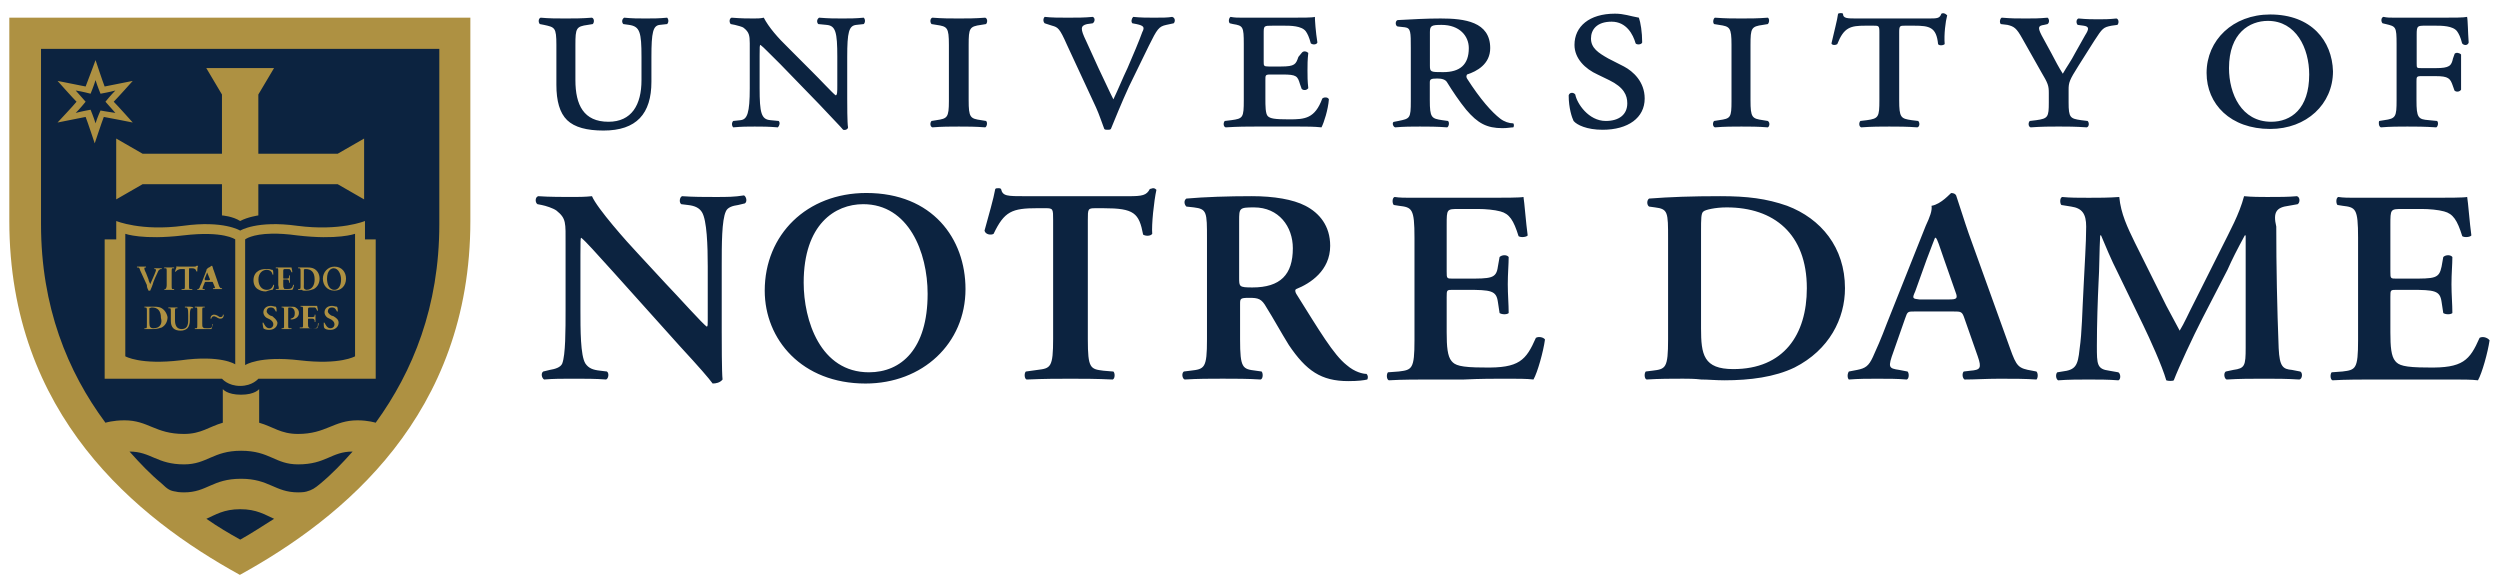
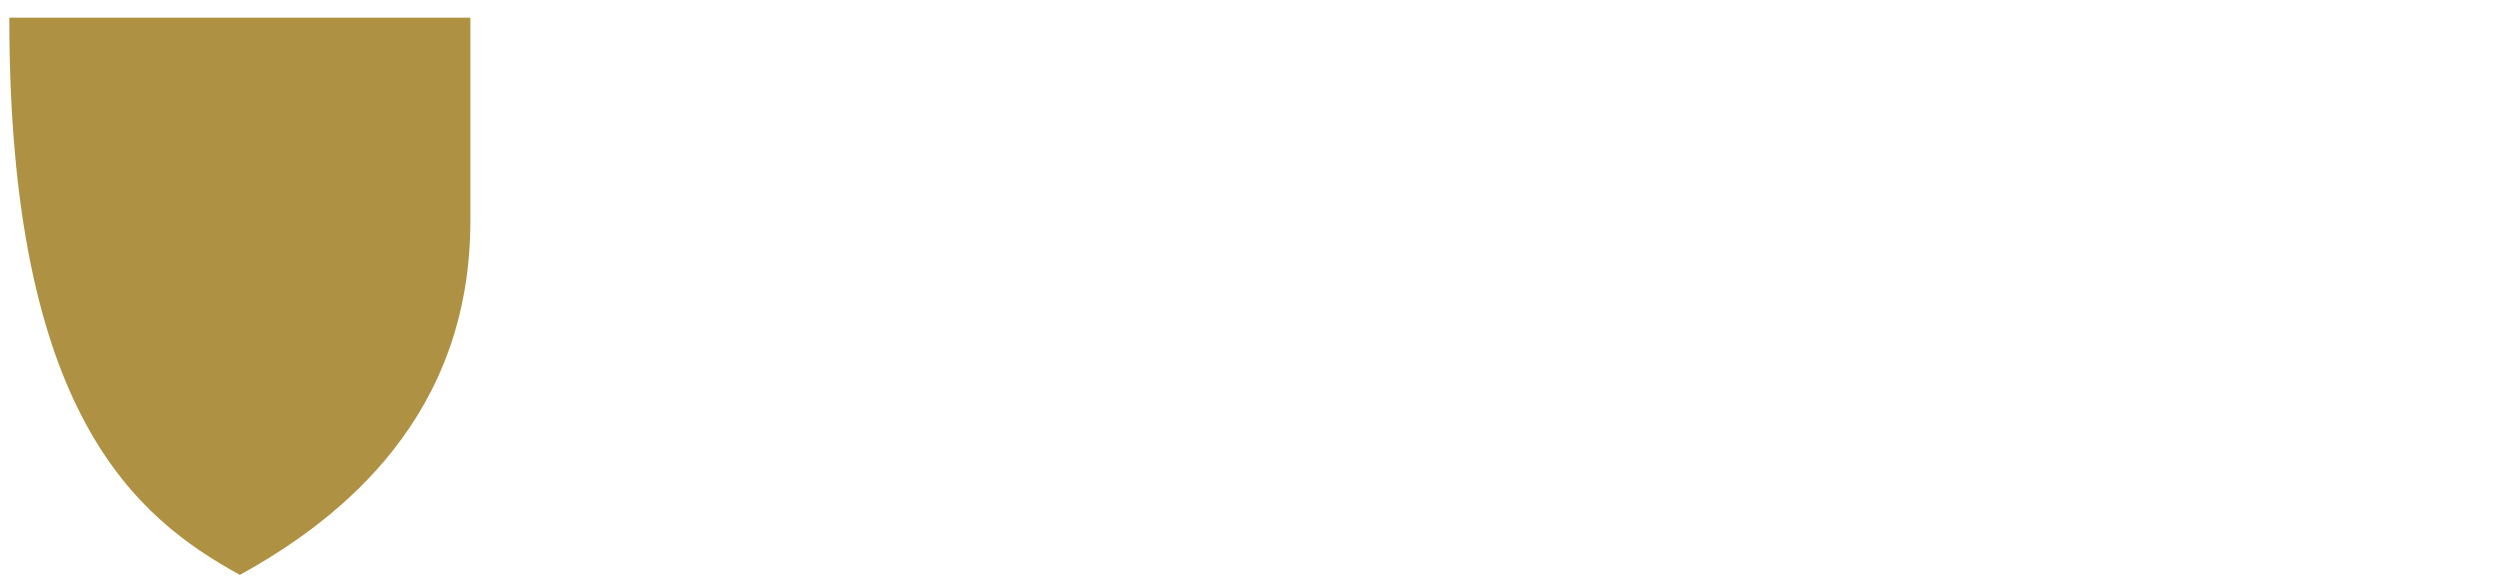
<svg xmlns="http://www.w3.org/2000/svg" width="500" height="117" viewBox="0 0 500 117" fill="none">
-   <path d="M1.864 3.536V3.695V44.205C1.864 82.951 27.316 103.605 47.974 114.975C68.622 103.607 94.072 82.953 94.072 44.205V3.535H47.962H1.852L1.864 3.536Z" fill="#AE9142" />
-   <path d="M368.177 2.617C367.977 2.617 367.777 2.654 367.617 2.734C367.457 4.015 366.797 6.418 366.297 8.66C366.297 8.98 366.957 9.141 367.457 8.82C368.777 5.458 370.097 5.137 373.077 5.137H374.717C375.717 5.137 375.877 5.137 375.877 6.418V20.027C375.877 23.39 375.717 23.712 373.397 24.032L372.077 24.192C371.757 24.512 371.757 25.312 372.237 25.472C374.397 25.312 376.217 25.312 377.857 25.312C379.517 25.312 381.337 25.312 383.477 25.472C383.977 25.312 383.977 24.512 383.637 24.192L382.317 24.032C380.177 23.712 379.837 23.55 379.837 20.027V6.418C379.837 5.137 380.017 5.137 380.997 5.137H382.817C385.957 5.137 387.277 5.458 387.617 8.82C387.777 9.141 388.597 9.141 388.937 8.82C388.777 6.899 389.097 4.339 389.437 3.059C388.937 2.578 388.597 2.574 388.277 2.734C387.937 3.695 387.457 3.695 385.637 3.695H371.417C369.437 3.695 368.597 3.695 368.597 2.734C368.517 2.654 368.357 2.617 368.177 2.617ZM322.977 2.734C317.857 2.734 314.897 5.298 314.897 8.98C314.897 11.702 317.037 13.782 319.517 14.902L321.837 16.027C324.797 17.468 325.457 19.067 325.457 20.668C325.457 22.91 323.817 24.192 321.157 24.192C317.697 24.192 315.377 20.668 315.057 18.906C314.717 18.426 313.897 18.43 313.737 19.07C313.737 21.632 314.397 23.552 314.717 24.192C315.377 24.992 317.377 25.954 320.517 25.954C325.637 25.954 328.937 23.55 328.937 19.707C328.937 16.345 326.617 14.261 324.797 13.301L321.657 11.699C319.677 10.578 318.197 9.621 318.197 7.699C318.197 5.938 319.357 4.336 322.317 4.336C325.297 4.336 326.617 6.899 327.117 8.66C327.297 8.98 328.277 8.98 328.437 8.5C328.437 6.418 328.117 4.496 327.777 3.535C325.957 3.215 324.817 2.734 322.997 2.734H322.977ZM454.037 2.895C446.597 2.895 441.317 8.021 441.317 14.586C441.317 20.83 446.097 25.792 454.037 25.792C461.297 25.792 466.597 20.83 466.597 14.265C466.437 8.181 462.297 2.895 454.037 2.895ZM208.938 3.375C208.598 3.695 208.598 4.34 208.938 4.66L210.418 5.137C211.578 5.457 211.918 5.618 213.398 8.98L219.198 21.472C219.858 22.914 220.358 24.512 220.858 25.792C221.018 25.954 221.178 25.954 221.518 25.954C221.838 25.954 222.018 25.954 222.178 25.792C222.838 24.192 224.318 20.508 225.798 17.305L229.778 9.141C231.438 5.778 231.778 5.297 233.258 4.977L234.738 4.66C235.078 4.34 235.078 3.535 234.418 3.375C233.578 3.535 232.438 3.535 230.778 3.535C229.458 3.535 228.138 3.535 226.638 3.375C226.318 3.695 226.158 4.34 226.478 4.66L227.298 4.816C228.798 5.137 228.958 5.457 228.458 6.418C227.958 7.859 226.478 11.383 225.498 13.625C224.498 15.707 223.678 17.789 222.678 19.871C221.858 18.27 221.018 16.347 219.698 13.625L217.218 8.18C216.058 5.778 216.058 5.141 217.398 4.82L218.538 4.66C219.038 4.34 219.038 3.535 218.538 3.375C216.898 3.535 215.398 3.535 213.578 3.535C211.938 3.535 210.278 3.535 208.958 3.375H208.938ZM246.118 3.375C245.798 3.535 245.618 4.34 245.958 4.66L246.618 4.816C248.598 5.137 248.758 5.298 248.758 8.82V20.027C248.758 23.55 248.598 23.712 246.278 24.032L244.958 24.192C244.638 24.512 244.638 25.312 245.118 25.472C247.778 25.312 249.418 25.312 251.078 25.312H255.538H259.838C261.318 25.312 262.818 25.312 264.298 25.472C264.798 24.512 265.618 21.952 265.778 19.871C265.618 19.391 264.798 19.387 264.458 19.707C262.978 23.71 260.998 23.872 257.858 23.872C254.878 23.872 254.058 23.71 253.558 23.23C253.078 22.75 253.078 21.148 253.078 19.707V16.027C253.078 15.066 253.058 14.902 254.058 14.902H256.538C259.338 14.902 259.518 15.227 259.998 16.828L260.338 17.785C260.678 18.105 261.318 18.109 261.658 17.629C261.498 16.188 261.498 15.222 261.498 14.101C261.498 12.981 261.498 12.023 261.658 10.582C261.318 10.262 260.678 10.101 260.338 10.582L259.678 11.383C259.178 12.824 259.018 13.301 256.218 13.301H253.738C252.738 13.301 252.738 13.144 252.738 12.344V6.738C252.738 5.137 252.738 5.137 254.558 5.137H256.878C258.018 5.137 260.338 5.141 261.158 6.262C261.498 6.742 261.818 7.379 262.158 8.66C262.498 8.98 263.318 8.98 263.478 8.5C263.138 6.418 262.978 4.019 262.978 3.379C262.478 3.539 260.498 3.535 258.198 3.535H250.918H248.438C247.618 3.535 246.958 3.539 246.118 3.379V3.375ZM476.677 3.375C476.177 3.535 476.177 4.34 476.517 4.66L477.177 4.816C479.157 5.297 479.317 5.298 479.317 8.82V20.027C479.317 23.39 479.157 23.712 476.837 24.032L475.857 24.192C475.697 24.352 475.697 25.312 476.177 25.472C478.177 25.312 479.817 25.312 481.477 25.312C483.117 25.312 484.777 25.312 487.257 25.472C487.577 25.312 487.757 24.512 487.417 24.192L485.777 24.032C483.617 23.872 483.297 23.55 483.297 20.027V16.344C483.297 15.383 483.297 15.226 484.277 15.226H487.097C489.737 15.226 490.056 15.703 490.556 17.145L490.896 18.105C491.216 18.426 491.876 18.425 492.216 17.945V14.426V10.902C491.916 10.581 491.256 10.422 490.936 10.742L490.597 11.699C490.277 13.14 489.937 13.625 487.137 13.625H484.317C483.337 13.625 483.337 13.625 483.337 12.664V6.898C483.337 5.137 483.497 5.137 485.157 5.137H487.137C488.277 5.137 490.597 5.141 491.417 6.262C491.757 6.742 492.097 7.379 492.417 8.66C492.757 9.14 493.576 9.14 493.736 8.5C493.576 6.418 493.576 4.015 493.416 3.375C492.757 3.535 490.776 3.535 488.457 3.535H481.337H478.877C478.037 3.535 477.377 3.535 476.717 3.375H476.677ZM108.139 3.535C107.643 3.695 107.641 4.496 107.971 4.816L108.799 4.977C110.949 5.457 111.277 5.458 111.277 8.98V16.984C111.277 20.187 111.941 22.59 113.429 24.032C114.917 25.472 117.393 26.11 120.699 26.11C127.308 26.11 130.284 22.748 130.284 16.344V11.383C130.284 6.419 130.614 5.137 131.936 4.977L133.424 4.816C133.754 4.496 133.754 3.855 133.424 3.535C131.772 3.695 130.614 3.695 129.126 3.695C127.64 3.695 126.482 3.695 124.83 3.535C124.334 3.855 124.336 4.496 124.666 4.816L125.822 4.977C127.97 5.297 128.298 6.419 128.298 11.383V16.027C128.298 20.99 126.318 24.352 121.691 24.352C116.733 24.352 115.081 20.99 115.081 16.027V8.98C115.081 5.618 115.243 5.297 117.557 4.977L118.549 4.816C118.881 4.496 118.881 3.695 118.385 3.535C116.403 3.695 114.749 3.695 113.097 3.695C111.445 3.695 109.793 3.695 108.139 3.535ZM146.318 3.535C145.822 3.695 145.82 4.496 146.15 4.816L146.978 4.977C147.474 5.137 148.464 5.297 148.794 5.617C149.786 6.418 149.952 7.059 149.952 8.66V17.629C149.952 22.592 149.456 23.872 148.134 24.032L146.646 24.192C146.316 24.512 146.316 25.152 146.646 25.472C148.464 25.312 149.456 25.312 150.944 25.312C152.43 25.312 153.59 25.312 155.572 25.472C155.902 25.152 156.066 24.512 155.736 24.192L154.068 24.032C152.252 23.872 151.924 22.588 151.924 17.625V11.062C151.924 9.461 151.926 8.98 152.092 8.98C152.752 9.461 154.074 10.902 156.056 12.824L163.822 20.828C166.962 24.19 167.958 25.15 168.62 25.95C169.116 26.11 169.608 25.792 169.608 25.472C169.442 24.672 169.444 20.668 169.444 19.707V11.383C169.444 6.419 169.772 5.137 171.26 4.977L172.748 4.816C173.078 4.496 173.078 3.855 172.748 3.535C171.096 3.695 169.938 3.695 168.452 3.695C166.964 3.695 165.806 3.695 163.822 3.535C163.326 3.855 163.328 4.496 163.658 4.816L165.31 4.977C167.128 5.137 167.46 6.419 167.46 11.383V17.145C167.46 18.265 167.462 19.066 167.13 19.066C166.636 18.745 163.662 15.542 162.506 14.422L157.716 9.621C155.564 7.54 153.748 5.456 152.756 3.535C152.094 3.695 151.432 3.695 150.772 3.695C149.616 3.695 148.296 3.695 146.318 3.535ZM186.474 3.535C185.978 3.695 185.98 4.496 186.31 4.816L187.298 4.977C189.448 5.297 189.78 5.458 189.78 8.98V20.188C189.78 23.55 189.448 23.71 187.298 24.032L186.31 24.192C185.98 24.512 185.978 25.312 186.474 25.472C188.458 25.312 190.11 25.312 191.764 25.312C193.416 25.312 195.07 25.312 197.052 25.472C197.384 25.312 197.548 24.512 197.216 24.192L196.224 24.032C194.062 23.712 193.732 23.55 193.732 20.027V8.98C193.732 5.618 193.9 5.297 196.212 4.977L197.202 4.816C197.532 4.496 197.532 3.695 197.038 3.535C195.054 3.695 193.404 3.695 191.752 3.695C190.104 3.695 188.45 3.694 186.474 3.535ZM342.981 3.535C342.661 3.695 342.501 4.496 342.821 4.816L343.821 4.977C345.961 5.297 346.301 5.458 346.301 8.98V20.188C346.301 23.55 346.121 23.71 343.821 24.032L342.821 24.192C342.501 24.512 342.501 25.312 342.981 25.472C344.981 25.312 346.621 25.312 348.281 25.312C349.921 25.312 351.581 25.312 353.561 25.472C353.901 25.312 354.061 24.512 353.561 24.192L352.581 24.032C350.421 23.712 350.101 23.55 350.101 20.027V8.98C350.101 5.618 350.261 5.297 352.581 4.977L353.561 4.816C353.901 4.496 353.901 3.695 353.561 3.535C351.581 3.695 349.921 3.695 348.281 3.695C346.621 3.695 345.141 3.695 342.981 3.535ZM400.341 3.535C400.001 3.695 399.841 4.496 400.161 4.816L401.501 4.977C402.821 5.297 403.301 5.618 404.461 7.699L408.261 14.426C409.601 16.667 409.761 17.145 409.761 18.586V20.508C409.761 23.39 409.601 23.712 407.281 24.032L405.961 24.192C405.621 24.512 405.621 25.312 406.121 25.472C408.441 25.312 410.081 25.308 411.741 25.308C413.401 25.308 415.041 25.312 417.361 25.472C417.861 25.312 417.861 24.512 417.521 24.192L416.201 24.032C414.061 23.712 413.721 23.55 413.721 20.508V17.945C413.721 16.504 413.881 16.026 415.701 13.145L418.841 8.18C420.501 5.618 420.661 5.457 422.321 5.137L423.481 4.977C423.801 4.656 423.801 3.855 423.301 3.695C421.821 3.855 420.821 3.859 419.681 3.859C418.521 3.859 417.361 3.855 415.701 3.695C415.201 3.855 415.201 4.656 415.541 4.977L416.701 5.137C417.861 5.297 417.841 5.778 417.021 7.059L415.041 10.582C414.221 12.183 413.381 13.301 412.561 14.742C411.741 13.461 411.081 12.183 410.241 10.582L408.321 7.062C407.501 5.461 407.661 5.137 408.821 4.977L409.501 4.82C409.981 4.5 409.821 3.695 409.501 3.535C407.841 3.695 406.681 3.695 405.201 3.695C403.381 3.695 402.221 3.695 400.401 3.535H400.341ZM288.122 3.695C285.302 3.695 282.502 3.856 279.522 4.016C279.022 4.176 279.022 5.137 279.522 5.297L281.002 5.461C282.162 5.621 282.162 6.419 282.162 9.621V20.188C282.162 23.71 282.002 23.712 279.682 24.192L278.862 24.352C278.362 24.352 278.522 25.312 279.022 25.472C280.842 25.312 282.502 25.312 283.982 25.312C285.642 25.312 287.282 25.312 289.442 25.472C289.762 25.312 289.942 24.512 289.602 24.192L288.442 24.032C286.302 23.71 285.962 23.55 285.962 20.027V16.504C285.962 15.863 286.142 15.703 287.462 15.703C288.282 15.703 289.102 15.863 289.442 16.504C290.422 18.105 291.922 20.348 293.242 21.95C295.562 24.672 297.362 25.632 300.502 25.632C301.502 25.632 302.162 25.472 302.662 25.472C302.822 25.312 302.822 24.832 302.662 24.672C301.842 24.672 300.842 24.352 300.022 23.71C298.362 22.43 296.062 19.866 293.402 15.703C293.242 15.383 293.242 15.223 293.402 14.902C295.382 14.262 298.042 12.823 298.042 9.621C298.042 4.337 292.902 3.695 288.122 3.695ZM453.581 4.176C459.201 4.176 461.841 9.618 461.841 14.902C461.841 21.788 458.201 24.352 454.241 24.352C448.281 24.352 445.801 18.749 445.801 13.625C445.801 6.58 449.941 4.176 453.581 4.176ZM288.302 4.977C291.942 4.977 293.762 7.22 293.762 9.621C293.762 12.983 291.942 14.426 288.642 14.426C286.162 14.426 285.982 14.421 285.982 13.14V6.418C285.982 5.137 286.322 4.977 288.302 4.977ZM8.203 9.777V44.839C8.203 61.331 13.488 74.301 21.09 84.545C21.09 84.545 22.58 84.065 24.894 84.065C29.688 84.065 31.008 86.789 36.794 86.789C40.264 86.789 41.752 85.347 44.562 84.545V77.819C44.562 77.819 45.386 78.941 48.196 78.941C51.005 78.941 51.831 77.819 51.831 77.819V84.545C54.642 85.347 56.132 86.789 59.601 86.789C65.219 86.789 66.707 84.065 71.499 84.065C73.647 84.065 75.135 84.545 75.135 84.545C82.573 74.299 87.863 61.329 87.863 44.839V9.777L48.032 9.777L8.203 9.777ZM19.109 12.02C19.109 12.02 20.596 16.5 20.926 17.301C21.752 17.14 26.548 16.18 26.548 16.18C26.548 16.18 23.404 19.703 22.742 20.344C23.404 20.984 26.548 24.504 26.548 24.504C26.548 24.504 21.754 23.546 20.762 23.386C20.432 24.188 18.945 28.672 18.945 28.672C18.945 28.672 17.456 24.188 17.125 23.386C16.299 23.546 11.508 24.504 11.508 24.504C11.508 24.504 14.813 20.984 15.309 20.344C14.647 19.703 11.508 16.18 11.508 16.18C11.508 16.18 16.299 17.14 17.125 17.301C17.456 16.5 19.109 12.02 19.109 12.02ZM41.257 13.617H54.807L51.667 18.902V30.75H67.531L72.823 27.708V39.878L67.531 36.836H51.667V43.082C51.667 43.082 49.517 43.398 48.031 44.2C46.543 43.238 44.393 43.082 44.393 43.082V36.836H28.527L23.241 39.878V27.708L28.527 30.75H44.393V18.902L41.257 13.617ZM19.109 16.02C18.779 17.14 18.117 18.742 18.117 18.742C18.117 18.742 16.297 18.262 15.14 18.102C15.967 19.062 17.125 20.344 17.125 20.344C17.125 20.344 15.967 21.786 15.14 22.586C16.297 22.266 18.117 21.946 18.117 21.946C18.117 21.946 18.779 23.548 19.109 24.668C19.44 23.548 20.102 22.102 20.102 22.102C20.102 22.102 21.922 22.426 23.078 22.586C22.252 21.626 21.09 20.344 21.09 20.344C21.09 20.344 22.252 18.902 23.078 18.102C21.922 18.422 20.102 18.742 20.102 18.742C20.102 18.742 19.44 17.14 19.109 16.02ZM199.714 37.639C199.382 37.639 199.218 37.635 199.052 37.795C198.722 39.717 197.73 43.081 196.904 46.123C197.07 46.925 198.226 47.085 198.72 46.765C200.866 42.281 202.366 41.639 207.486 41.639H209.126C210.626 41.639 210.626 41.801 210.626 44.041V67.737C210.626 73.501 210.126 73.663 207.486 73.983L205.166 74.307C204.826 74.627 204.846 75.745 205.326 75.905C208.966 75.745 211.606 75.745 214.086 75.745C216.566 75.745 219.226 75.745 222.526 75.905C223.026 75.745 223.026 74.627 222.686 74.307L220.706 74.143C218.066 73.823 217.566 73.665 217.566 67.901V44.041C217.566 41.801 217.566 41.643 219.046 41.643H220.706C226.826 41.643 227.806 42.601 228.626 46.925C229.126 47.245 230.126 47.245 230.446 46.765C230.286 45.003 230.786 40.201 231.286 37.959C231.126 37.799 230.946 37.639 230.626 37.639C230.446 37.639 230.126 37.799 229.966 37.799C229.306 39.081 228.466 39.241 225.666 39.241H205.166C201.366 39.241 200.546 39.241 200.206 37.799C200.046 37.639 199.878 37.639 199.714 37.639ZM173.268 38.597C161.369 38.597 152.945 46.923 152.945 58.131C152.945 67.899 160.379 76.707 173.104 76.707C184.508 76.707 193.1 68.699 193.1 57.811C193.1 47.725 186.49 38.597 173.268 38.597ZM390.267 38.597L390.227 38.601C390.247 38.601 390.247 38.605 390.247 38.605C390.267 38.605 390.267 38.597 390.267 38.597ZM390.247 38.605C390.087 38.623 388.267 40.841 386.307 41.159C386.467 42.119 385.967 43.401 385.147 45.163L377.367 64.699C376.227 67.741 375.227 69.979 374.567 71.421C373.747 73.183 373.087 73.663 371.427 73.983L369.767 74.303C369.447 74.785 369.447 75.585 369.767 75.905C371.747 75.745 373.567 75.745 375.387 75.745C377.707 75.745 379.527 75.745 381.347 75.905C381.847 75.745 381.847 74.623 381.507 74.303L379.847 73.983C377.707 73.663 377.547 73.507 378.707 70.303L381.007 63.733C381.507 62.293 381.507 62.295 382.987 62.295H390.587C392.247 62.295 392.427 62.293 392.907 63.733L395.547 71.261C396.387 73.663 396.047 73.983 394.067 74.143L392.747 74.303C392.407 74.623 392.427 75.585 392.907 75.905C394.887 75.905 397.367 75.745 399.847 75.745C402.827 75.745 404.987 75.745 407.287 75.905C407.627 75.585 407.627 74.623 407.287 74.303L406.467 74.143C403.647 73.663 403.327 73.341 402.007 69.659L393.707 46.609C392.867 44.207 392.047 41.487 391.227 39.085C391.067 38.771 390.727 38.611 390.247 38.605ZM148.809 39.077C146.831 39.395 145.513 39.397 143.037 39.397C140.887 39.397 138.737 39.397 136.423 39.237C135.927 39.397 135.763 40.519 136.259 40.839L137.579 40.999C139.067 41.159 139.897 41.639 140.393 42.441C141.383 44.041 141.549 49.161 141.549 53.323V64.053C141.549 65.015 141.549 65.175 141.385 65.335C140.723 65.015 135.597 59.253 133.119 56.691L127.489 50.605C125.507 48.523 119.391 41.639 118.399 39.237C116.913 39.397 115.591 39.393 114.435 39.393C112.947 39.393 109.807 39.397 107.657 39.237C106.997 39.397 106.997 40.515 107.493 40.835L108.321 40.995C109.149 41.155 110.633 41.635 111.295 42.117C113.277 43.717 113.115 44.519 113.115 48.843V61.811C113.115 66.135 113.111 70.937 112.451 72.699C112.121 73.499 110.965 73.819 109.975 73.979L108.649 74.299C108.155 74.621 108.319 75.581 108.813 75.901C110.797 75.741 112.289 75.741 114.767 75.741C116.915 75.741 119.225 75.741 121.209 75.901C121.705 75.741 121.873 74.619 121.377 74.299L120.053 74.139C118.565 73.979 117.737 73.659 117.075 72.699C116.083 71.097 116.087 65.975 116.087 61.811V51.085C116.087 48.203 116.087 47.561 116.251 47.561C117.243 48.363 119.061 50.441 122.697 54.445L135.919 69.175C140.051 73.657 141.703 75.581 142.529 76.703C143.189 76.703 144.017 76.541 144.513 75.901C144.347 74.621 144.345 67.897 144.345 66.295V53.163C144.345 48.841 144.347 44.037 145.173 42.277C145.503 41.475 146.497 41.155 147.653 40.995L148.975 40.679C149.469 40.359 149.305 39.397 148.809 39.077ZM250.336 39.233C245.696 39.233 240.896 39.393 237.276 39.713C236.776 40.035 236.776 40.835 237.276 41.315L238.756 41.475C241.396 41.795 241.396 42.435 241.396 47.717V67.893C241.396 73.657 240.916 73.815 238.096 74.135L236.776 74.299C236.276 74.621 236.436 75.741 236.936 75.901C239.576 75.741 242.056 75.737 244.536 75.737C247.016 75.737 249.656 75.741 252.136 75.901C252.636 75.741 252.636 74.619 252.316 74.299L251.156 74.135C248.516 73.815 248.016 73.657 248.016 67.893V60.851C248.016 59.729 248.016 59.569 249.836 59.569C251.656 59.569 252.316 59.729 253.296 61.491C254.616 63.573 256.276 66.613 257.776 69.015C261.236 74.139 264.216 76.221 269.656 76.221C271.656 76.221 272.796 76.061 273.456 75.901C273.636 75.581 273.636 75.097 273.296 74.777C272.636 74.777 270.996 74.459 269.336 73.019C266.696 70.937 263.876 66.133 259.256 58.769C259.076 58.449 258.916 57.967 259.256 57.807C262.056 56.687 266.036 54.123 266.036 49.159C266.036 45.157 263.876 42.597 261.076 41.155C258.596 39.875 254.796 39.233 250.336 39.233ZM344.036 39.233C338.416 39.233 333.956 39.393 329.816 39.713C329.336 40.035 329.336 40.995 329.816 41.315L330.976 41.475C333.616 41.795 333.616 42.435 333.616 47.717V67.893C333.616 73.657 333.136 73.815 330.476 74.135L329.156 74.299C328.836 74.621 328.836 75.741 329.316 75.901C331.796 75.741 334.456 75.737 336.596 75.737C337.596 75.737 338.916 75.741 340.236 75.901C341.555 75.901 343.215 76.061 344.855 76.061C349.995 76.061 354.935 75.421 358.915 73.499C365.855 69.977 368.995 63.731 368.995 57.647C368.995 49.481 364.195 43.717 357.415 41.155C353.295 39.715 349.495 39.233 344.036 39.233ZM448.815 39.233L448.795 39.237H448.815V39.233ZM448.815 39.237C447.835 42.919 446.015 46.123 444.195 49.803L438.895 60.371C437.575 62.931 436.915 64.531 435.935 66.131C435.255 64.851 433.775 62.131 433.275 61.171L426.975 48.523C425.495 45.481 424.175 42.759 423.855 39.397C421.695 39.557 419.715 39.557 417.735 39.557C415.575 39.557 414.095 39.557 412.435 39.397C411.935 39.557 411.955 40.679 412.275 40.999L414.255 41.319C416.415 41.639 417.235 42.757 417.235 45.319C417.235 48.681 416.895 53.327 416.735 57.011C416.415 62.775 416.415 66.297 415.915 69.819C415.575 73.181 415.095 73.983 412.435 74.303L411.455 74.463C411.115 74.785 411.115 75.745 411.615 76.065C413.775 75.905 415.915 75.905 417.735 75.905C419.875 75.905 421.535 75.905 423.675 76.065C424.175 75.905 424.175 74.785 423.675 74.463L421.855 74.143C419.375 73.823 419.375 72.861 419.375 69.179C419.375 64.695 419.555 59.733 419.715 56.371C419.875 54.129 419.875 49.807 420.035 47.085H420.215C420.875 48.687 422.355 52.207 423.515 54.449L428.635 65.015C429.955 67.737 432.435 73.183 433.255 76.065C433.595 76.225 434.595 76.225 434.755 76.065C435.735 73.503 438.555 67.415 440.535 63.573L445.495 53.967C446.495 51.727 447.315 50.127 448.955 47.085H449.135V52.207V69.499C449.135 73.181 448.975 73.663 446.655 73.983L445.155 74.303C444.675 74.623 444.835 75.745 445.335 75.905C447.815 75.745 450.295 75.741 452.935 75.741C455.255 75.741 457.395 75.745 459.875 75.905C460.535 75.745 460.535 74.463 460.035 74.303L458.395 73.983C456.575 73.823 455.915 73.341 455.735 69.659C455.415 61.493 455.255 53.325 455.255 45.319C454.575 42.437 455.255 41.479 457.735 41.159L459.535 40.839C460.035 40.519 460.035 39.397 459.375 39.237C457.735 39.397 455.735 39.397 453.435 39.397C452.275 39.397 450.315 39.395 448.815 39.237ZM278.916 39.393C278.416 39.553 278.416 40.675 278.756 40.995L279.756 41.155C282.396 41.475 282.896 41.637 282.896 47.561V68.057C282.896 73.821 282.396 73.979 279.756 74.299L277.596 74.459C277.276 74.781 277.276 75.901 277.776 76.061C280.416 75.901 283.716 75.901 286.356 75.901H292.796C296.116 75.741 298.916 75.741 301.236 75.741C303.536 75.741 305.356 75.741 306.696 75.901C307.516 74.461 308.676 70.299 308.996 67.897C308.676 67.417 307.676 67.253 307.176 67.573C305.196 72.057 303.876 73.659 296.776 73.499C291.976 73.499 290.976 73.019 290.316 72.217C289.496 71.257 289.336 69.339 289.336 66.457V59.409C289.336 57.969 289.336 57.967 290.656 57.967H293.296C298.256 57.967 299.256 58.129 299.576 60.371L299.916 62.613C300.416 62.933 301.396 62.933 301.736 62.613C301.736 60.851 301.556 58.929 301.556 56.847C301.556 54.765 301.736 52.847 301.736 51.405C301.396 50.925 300.416 50.925 299.916 51.405L299.576 53.323C299.256 55.725 298.256 55.725 293.296 55.725H290.656C289.336 55.725 289.336 55.729 289.336 54.289V44.999C289.336 41.797 289.336 41.795 291.816 41.795H295.616C297.096 41.795 298.916 41.961 300.076 42.281C301.896 42.761 302.716 44.039 303.716 47.241C304.216 47.561 305.356 47.401 305.536 47.081C305.196 44.679 304.876 40.355 304.696 39.393C304.036 39.553 300.736 39.553 297.096 39.553H286.196H282.396C281.076 39.553 279.916 39.553 278.916 39.393ZM467.655 39.393C467.175 39.557 467.175 40.675 467.495 40.995L468.495 41.155C471.135 41.475 471.615 41.637 471.615 47.561V68.057C471.615 73.821 471.135 73.979 468.495 74.299L466.335 74.459C466.015 74.781 466.015 75.901 466.495 76.061C469.155 75.901 472.455 75.901 475.095 75.901H481.535H490.135C492.455 75.901 494.275 75.901 495.595 76.061C496.415 74.621 497.575 70.459 497.915 68.057C497.415 67.417 496.415 67.253 495.915 67.573C493.935 72.057 492.615 73.659 485.515 73.499C480.715 73.499 479.715 73.019 479.055 72.217C478.235 71.257 478.075 69.339 478.075 66.457V59.409C478.075 57.969 478.075 57.967 479.395 57.967H482.035C486.995 57.967 487.995 58.129 488.315 60.371L488.655 62.613C489.135 62.933 490.135 62.933 490.475 62.613C490.475 60.851 490.295 58.929 490.295 56.847C490.295 54.765 490.475 52.847 490.475 51.405C490.135 50.925 489.135 50.925 488.655 51.405L488.315 53.323C487.815 55.725 486.995 55.725 482.035 55.725H479.395C478.075 55.725 478.075 55.729 478.075 54.289V44.999C478.075 41.797 478.075 41.795 480.555 41.795H484.355C485.835 41.795 487.655 41.961 488.815 42.281C490.635 42.761 491.455 44.039 492.455 47.241C492.955 47.561 494.095 47.401 494.275 47.081C493.935 44.679 493.615 40.355 493.435 39.393C492.775 39.553 489.475 39.553 485.835 39.553H474.935H471.135C469.815 39.553 468.655 39.553 467.655 39.393ZM172.636 40.835C181.726 40.835 185.524 50.443 185.524 58.769C185.524 69.817 180.238 74.459 173.794 74.459C164.042 74.459 160.735 64.051 160.735 56.527C160.735 44.839 167.018 40.835 172.636 40.835ZM250.808 41.479C255.768 41.479 258.568 45.321 258.568 49.643C258.568 54.927 256.088 57.491 250.468 57.491C247.828 57.491 247.828 57.327 247.828 55.565V44.199C247.828 41.637 247.828 41.479 250.808 41.479ZM345.347 41.479C354.767 41.479 361.367 46.759 361.367 57.647C361.367 66.935 356.747 73.819 346.667 73.819C340.708 73.819 340.208 70.939 340.208 65.655V46.281C340.208 43.719 340.208 42.601 340.708 42.281C341.048 41.961 343.027 41.479 345.347 41.479ZM23.249 44.199C23.249 44.199 28.207 46.279 36.637 45.159C44.735 44.039 48.039 46.121 48.039 46.121C48.039 46.121 51.347 44.039 59.445 45.159C68.039 46.279 72.995 44.199 72.995 44.199V47.881H75.143V75.741H51.675C51.675 75.741 50.517 77.183 48.039 77.183C45.559 77.183 44.401 75.741 44.401 75.741H20.933V47.881H23.249V44.199ZM54.393 46.733C50.331 46.801 49.027 47.881 49.027 47.881V73.019C49.027 73.019 51.839 71.101 59.937 72.061C68.035 73.023 71.011 71.261 71.011 71.261V46.761C71.011 46.761 67.539 48.041 59.441 47.081C57.417 46.801 55.753 46.711 54.397 46.733H54.393ZM25.061 46.761V71.261C25.061 71.261 28.037 73.023 36.137 72.061C44.235 70.941 47.047 72.863 47.047 72.863V47.881C47.047 47.881 44.731 46.121 36.633 47.081C28.533 48.041 25.061 46.761 25.061 46.761ZM386.999 47.561H387.159C387.499 47.881 387.819 49.003 388.819 51.885L391.119 58.449C391.619 59.729 391.299 59.889 389.799 59.889H383.859C382.539 59.729 382.379 59.733 383.039 58.291L385.339 51.885C386.339 49.323 386.839 47.881 386.999 47.561ZM35.321 53.163C35.321 53.323 35.487 53.323 35.983 53.323H38.795C39.125 53.323 39.125 53.323 39.291 53.163H39.455H39.623C39.457 53.483 39.455 54.127 39.455 54.289H39.291C39.125 53.807 38.959 53.647 38.299 53.647H37.971C37.805 53.647 37.803 53.643 37.803 53.963V57.007C37.803 57.807 37.803 57.807 38.135 57.807H38.463V57.967H37.471H36.317V57.807H36.647C36.977 57.807 36.975 57.807 36.975 57.007V54.123C36.975 53.805 36.975 53.807 36.811 53.807H36.483C35.987 53.807 35.653 53.807 35.157 54.289C35.157 54.449 34.993 54.289 34.993 54.289C35.159 53.807 35.321 53.483 35.321 53.163ZM42.267 53.163V53.167H42.431C42.597 53.487 42.599 53.807 42.763 54.127L43.755 57.007C43.755 57.007 43.917 57.647 44.247 57.647H44.411V57.807H43.419H42.595V57.647H42.759C42.925 57.647 43.093 57.647 42.927 57.327L42.595 56.527C42.595 56.367 42.433 56.367 42.267 56.367H41.275C41.109 56.367 40.943 56.367 40.943 56.527L40.611 57.327C40.445 57.807 40.449 57.807 40.779 57.807H40.943V57.967H40.115H39.455V57.807H39.623C39.787 57.807 39.785 57.651 39.951 57.491C39.951 57.331 40.113 57.011 40.279 56.691L41.275 54.123C41.275 53.963 41.271 53.807 41.767 53.487C41.933 53.487 42.267 53.163 42.267 53.163ZM27.393 53.323H28.213H29.205V53.487H29.041C28.875 53.487 28.877 53.643 28.877 53.643C28.877 53.803 28.875 53.963 29.205 54.605L29.705 55.889C29.705 56.209 30.037 56.687 30.037 56.847C30.367 56.047 30.859 55.085 31.189 54.123C31.189 53.963 31.191 53.807 31.025 53.807H30.861V53.647H31.689H32.349V53.807H32.185C32.019 53.807 31.855 53.963 31.689 54.123C31.523 54.445 31.355 54.925 31.025 55.565L30.697 56.367C30.531 57.007 30.201 57.807 30.037 58.127H29.705C29.539 57.807 29.373 57.487 29.373 57.007L28.053 54.123C27.887 53.645 27.887 53.487 27.557 53.487H27.393V53.323ZM66.893 53.323C68.379 53.323 69.205 54.445 69.205 55.725C69.205 57.167 68.215 58.127 66.893 58.127C65.405 58.127 64.575 57.007 64.575 55.725C64.575 54.445 65.571 53.323 66.893 53.323ZM32.845 53.487H33.837H34.829V53.647H34.665C34.335 53.647 34.333 53.647 34.333 54.449V57.007C34.333 57.807 34.335 57.807 34.665 57.807H34.829V57.967H33.837H32.845C32.845 57.967 32.849 57.807 33.013 57.807C33.343 57.807 33.341 57.007 33.341 57.007V54.449C33.341 53.647 33.343 53.647 33.013 53.647H32.845V53.487ZM55.157 53.487H55.653H56.149H57.307H58.299C58.299 53.647 58.463 54.127 58.463 54.449H58.299C58.133 53.967 57.967 53.807 57.803 53.807H57.307H56.979C56.647 53.807 56.647 53.967 56.647 54.289V55.565C56.647 55.725 56.645 55.725 56.811 55.725H56.979C57.639 55.725 57.803 55.725 57.803 55.405V55.089H57.967V55.725V56.527H57.803V56.207C57.637 55.885 57.639 55.889 56.979 55.889H56.811C56.645 55.889 56.647 55.889 56.647 56.049V56.847C56.647 57.327 56.645 57.487 56.811 57.647C56.811 57.807 56.809 57.807 57.471 57.807C58.297 57.807 58.465 57.647 58.631 57.007C58.631 56.847 58.795 57.007 58.795 57.007C58.795 57.167 58.627 57.807 58.463 57.967H57.967H56.979H56.149H55.157V57.807H55.489C55.821 57.807 55.819 57.807 55.653 57.007V54.449C55.653 53.647 55.657 53.647 55.325 53.647H55.157V53.487ZM59.623 53.487H61.107C61.769 53.487 62.099 53.487 62.595 53.647C63.421 53.967 63.915 54.765 63.915 55.725C63.915 56.527 63.589 57.327 62.763 57.807C62.267 57.967 61.937 58.127 61.275 58.127H60.775C60.609 58.127 60.447 58.127 60.447 57.967H59.623V57.807H59.787C60.117 57.807 60.115 57.807 60.115 57.007V54.449C60.115 53.807 60.117 53.647 59.787 53.647H59.623V53.487ZM66.725 53.647C66.229 53.647 65.403 54.125 65.403 55.725C65.403 56.687 65.735 57.967 66.893 57.967C67.553 57.967 68.213 57.331 68.213 55.889C68.213 54.929 67.715 53.647 66.725 53.647ZM53.173 53.807C53.669 53.807 53.999 53.803 54.329 53.963H54.497C54.663 54.123 54.661 54.445 54.661 54.925H54.497C54.497 54.605 54.163 53.963 53.337 53.963C52.511 53.963 51.685 54.609 51.685 55.889C51.685 57.331 52.511 57.967 53.337 57.967C54.163 57.967 54.497 57.487 54.661 57.007C54.661 56.847 54.825 57.007 54.825 57.007C54.825 57.327 54.663 57.807 54.497 57.967H54.329C54.165 57.967 53.669 58.131 53.173 58.291C52.513 58.291 52.017 58.127 51.521 57.807C51.025 57.487 50.697 56.851 50.697 56.049C50.697 55.249 51.025 54.609 51.521 54.289C51.851 53.967 52.513 53.807 53.173 53.807ZM61.107 53.807C60.777 53.807 60.775 53.963 60.775 53.963V54.449V56.851C60.775 57.491 60.613 57.807 61.275 57.967C62.431 57.967 62.927 57.011 62.927 55.889C62.927 54.449 62.263 53.807 61.107 53.807ZM41.439 54.449C41.439 54.609 41.275 54.765 41.275 54.925L40.943 55.725C40.943 56.045 40.941 56.049 41.107 56.049H41.771C41.937 56.049 42.101 55.885 41.935 55.725L41.607 54.925C41.441 54.605 41.439 54.449 41.439 54.449ZM54.165 61.171C54.497 61.171 54.827 61.331 55.157 61.331C55.323 61.491 55.325 61.971 55.325 62.291H55.157C54.993 61.971 54.827 61.491 54.165 61.491C53.505 61.491 53.337 61.971 53.337 62.291C53.337 62.453 53.505 62.773 54.001 63.093L54.497 63.253C54.829 63.573 55.325 63.893 55.489 64.535C55.489 65.335 54.829 65.975 53.837 65.975C53.177 65.975 52.843 65.815 52.677 65.655C52.677 65.495 52.513 65.015 52.513 64.535H52.677C52.843 64.855 53.177 65.655 53.837 65.655C54.333 65.655 54.661 65.335 54.661 64.855C54.661 64.535 54.497 64.213 54.001 63.893L53.673 63.733C53.177 63.573 52.677 63.093 52.677 62.453C52.677 61.811 53.175 61.171 54.165 61.171ZM60.115 61.171H60.611H61.107H62.427H63.419C63.419 61.331 63.587 61.811 63.587 62.131H63.419C63.255 61.651 63.093 61.491 62.927 61.491H62.427H61.935C61.605 61.491 61.603 61.651 61.603 61.971V63.253C61.603 63.413 61.601 63.413 61.767 63.413H62.099C62.761 63.413 62.927 63.413 62.927 63.093V62.933H63.091V63.573V64.375H62.927V64.053C62.763 63.733 62.761 63.733 62.099 63.733H61.767C61.601 63.733 61.603 63.733 61.603 63.893V64.695C61.603 65.175 61.601 65.335 61.767 65.495C61.933 65.655 61.935 65.655 62.595 65.655C63.421 65.655 63.587 65.495 63.587 64.695C63.587 64.535 63.751 64.695 63.751 64.695C63.751 64.855 63.585 65.495 63.419 65.655H62.763H62.595H61.767H60.939H59.951V65.495H60.283C60.613 65.495 60.611 65.495 60.611 64.695V62.131C60.611 61.331 60.613 61.331 60.283 61.331H60.115V61.171ZM66.397 61.171C66.727 61.171 67.057 61.331 67.389 61.331C67.553 61.491 67.553 61.971 67.553 62.291H67.389C67.223 61.971 67.057 61.491 66.397 61.491C65.735 61.491 65.567 61.971 65.567 62.291C65.567 62.453 65.737 62.773 66.233 63.093L66.725 63.253C67.221 63.573 67.721 63.893 67.721 64.535C67.721 65.335 67.059 65.975 66.067 65.975C65.407 65.975 65.073 65.815 64.907 65.655C64.743 65.495 64.743 65.015 64.743 64.535H64.907C65.073 64.855 65.407 65.655 66.067 65.655C66.563 65.655 66.893 65.335 66.893 64.855C66.893 64.535 66.727 64.213 66.233 63.893L65.901 63.733C65.405 63.573 64.907 63.093 64.907 62.453C64.907 61.811 65.405 61.171 66.397 61.171ZM28.881 61.331H30.537C31.033 61.331 31.525 61.331 32.021 61.491C32.847 61.811 33.345 62.613 33.509 63.413C33.509 64.213 33.179 65.015 32.353 65.495C31.857 65.655 31.361 65.815 30.701 65.815H30.201H29.709H28.881V65.655H29.049C29.379 65.655 29.377 65.655 29.377 64.855V62.291C29.377 61.651 29.379 61.491 29.049 61.491H28.881V61.331ZM36.979 61.331H37.807C38.137 61.331 38.299 61.331 38.631 61.491V61.651H38.467C38.301 61.651 38.139 61.651 38.139 61.811C37.973 62.131 37.971 62.773 37.971 63.253V64.053C37.971 64.695 37.805 65.335 37.475 65.655C37.143 65.975 36.645 66.131 36.149 66.131C35.491 66.131 34.997 65.975 34.665 65.655C34.335 65.335 34.169 64.855 34.169 64.213V62.453C34.169 61.651 34.171 61.651 33.841 61.651H33.673V61.491H34.497H35.493V61.651H35.325C34.995 61.651 34.997 61.651 34.997 62.453V64.053C34.997 65.015 35.327 65.815 36.317 65.815C37.309 65.815 37.639 65.175 37.639 64.053V63.093C37.639 62.453 37.639 61.811 37.475 61.651C37.475 61.491 37.311 61.491 37.147 61.491H36.979V61.331ZM38.963 61.331H39.955H40.947V61.491H40.779C40.449 61.491 40.451 61.491 40.451 62.291V64.695C40.451 65.175 40.449 65.335 40.615 65.495C40.781 65.655 40.947 65.655 41.443 65.655C42.269 65.655 42.435 65.655 42.435 64.855H42.599C42.433 65.015 42.433 65.655 42.267 65.815H41.607H40.615H39.955H38.963V65.655H39.127C39.457 65.655 39.459 65.655 39.459 64.855V62.291C39.459 61.491 39.457 61.491 39.127 61.491H38.963V61.331ZM56.317 61.331H57.807C58.467 61.331 58.961 61.331 59.127 61.491C59.623 61.811 59.787 62.131 59.787 62.613C59.787 63.573 58.795 63.893 58.299 63.893H58.135V63.733C58.795 63.573 58.959 63.253 58.959 62.613C58.959 61.971 58.631 61.491 57.971 61.491C57.639 61.491 57.639 61.491 57.639 61.811V64.855C57.639 65.655 57.639 65.655 57.971 65.655H58.299V65.815H57.307H56.317V65.655H56.483C56.813 65.655 56.811 65.655 56.811 64.855V62.291C56.811 61.651 56.813 61.491 56.483 61.491H56.317V61.331ZM30.369 61.491C30.203 61.491 29.873 61.651 29.873 61.651V62.131V64.535C29.873 65.335 30.039 65.655 30.701 65.655C32.023 65.655 32.519 64.695 32.189 63.573C32.189 62.133 31.525 61.491 30.369 61.491ZM42.763 62.933C42.929 62.933 43.093 62.933 43.423 63.093C43.919 63.413 43.923 63.413 44.087 63.413C44.419 63.413 44.583 63.253 44.583 62.933H44.747C44.747 63.573 44.419 63.733 44.087 63.733C43.923 63.733 43.755 63.733 43.259 63.413C42.929 63.253 42.929 63.253 42.763 63.253C42.433 63.253 42.267 63.573 42.267 63.733H42.103C42.103 62.933 42.763 62.933 42.763 62.933ZM48.213 90.151C42.593 90.151 41.433 92.875 36.807 92.875C31.353 92.875 30.195 90.311 25.901 90.311C28.047 92.713 30.031 94.797 32.345 96.717C33.503 97.839 33.997 98.159 35.153 98.319C35.649 98.479 36.811 98.475 36.811 98.475C41.437 98.475 42.427 95.753 48.213 95.753C53.831 95.753 54.991 98.475 59.619 98.475C59.619 98.475 60.775 98.479 61.271 98.319C62.429 97.999 62.923 97.679 64.079 96.717C66.393 94.797 68.377 92.713 70.525 90.311C66.227 90.311 65.237 92.875 59.619 92.875C54.991 92.875 53.997 90.151 48.213 90.151ZM48.049 101.839C44.743 101.839 43.089 102.961 41.271 103.761C43.585 105.361 45.735 106.643 48.049 107.925C50.363 106.643 52.507 105.201 54.821 103.761C53.003 102.961 51.353 101.839 48.049 101.839Z" fill="#0C2340" />
+   <path d="M1.864 3.536V3.695C1.864 82.951 27.316 103.605 47.974 114.975C68.622 103.607 94.072 82.953 94.072 44.205V3.535H47.962H1.852L1.864 3.536Z" fill="#AE9142" />
</svg>